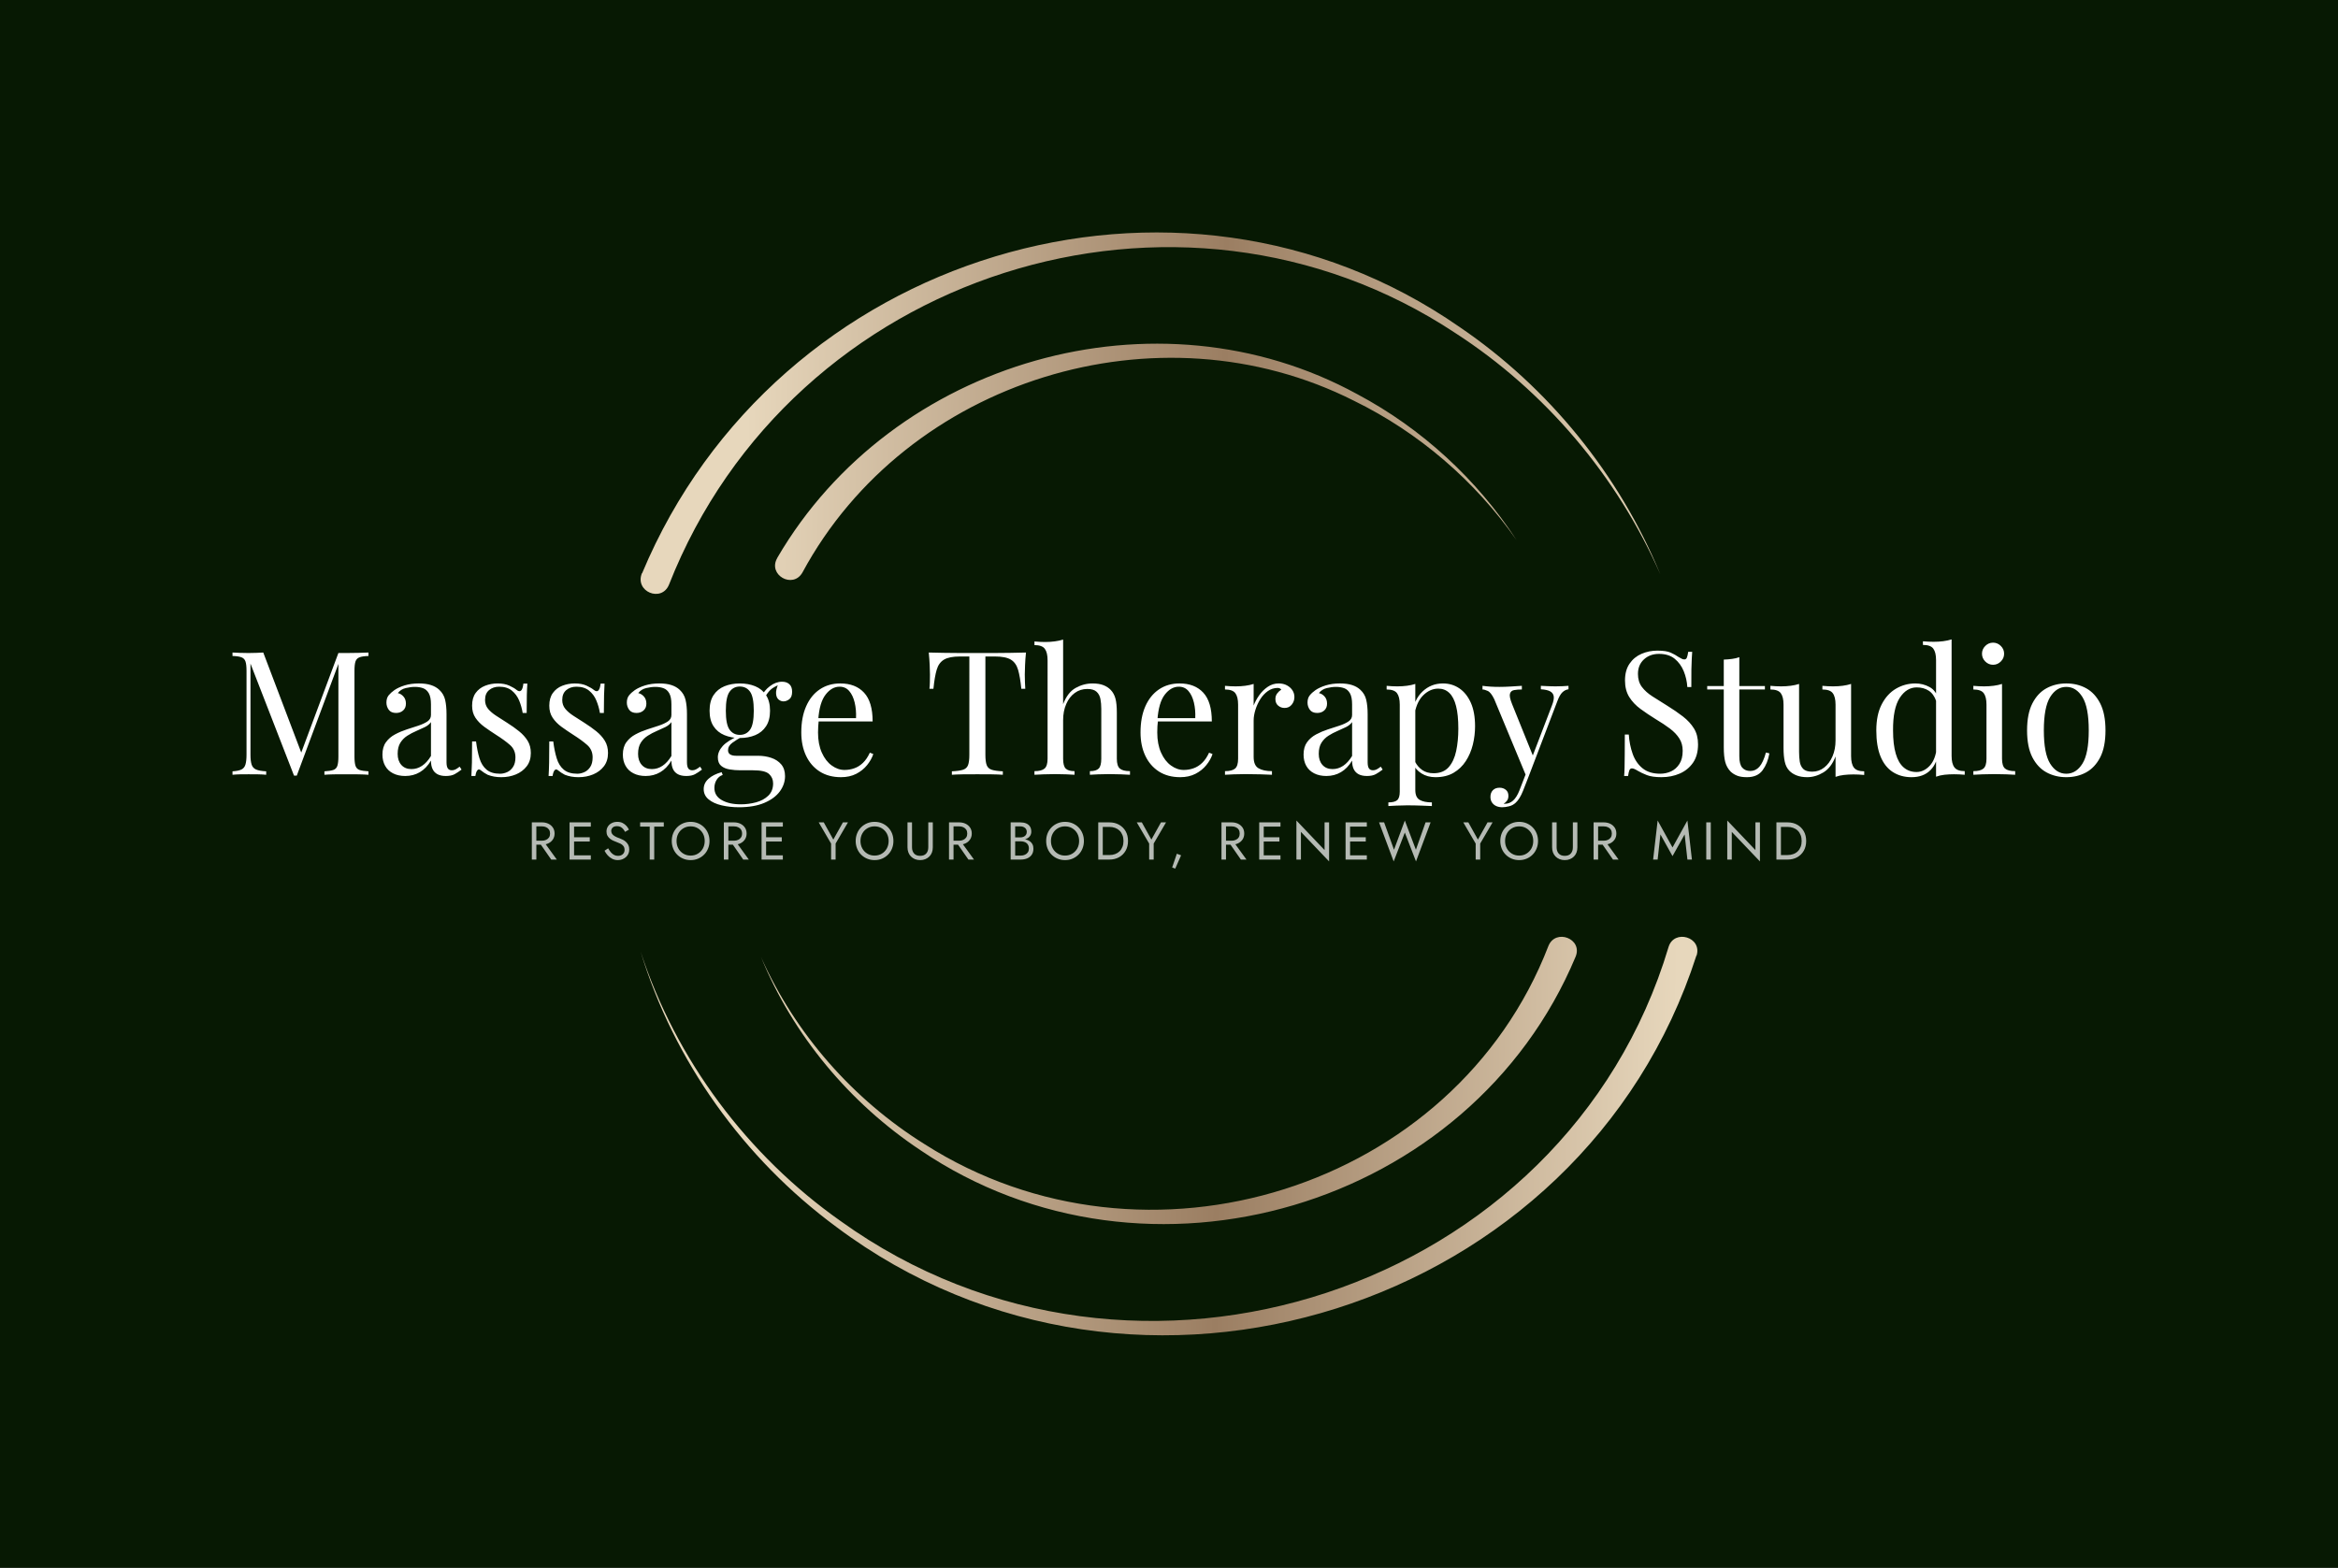
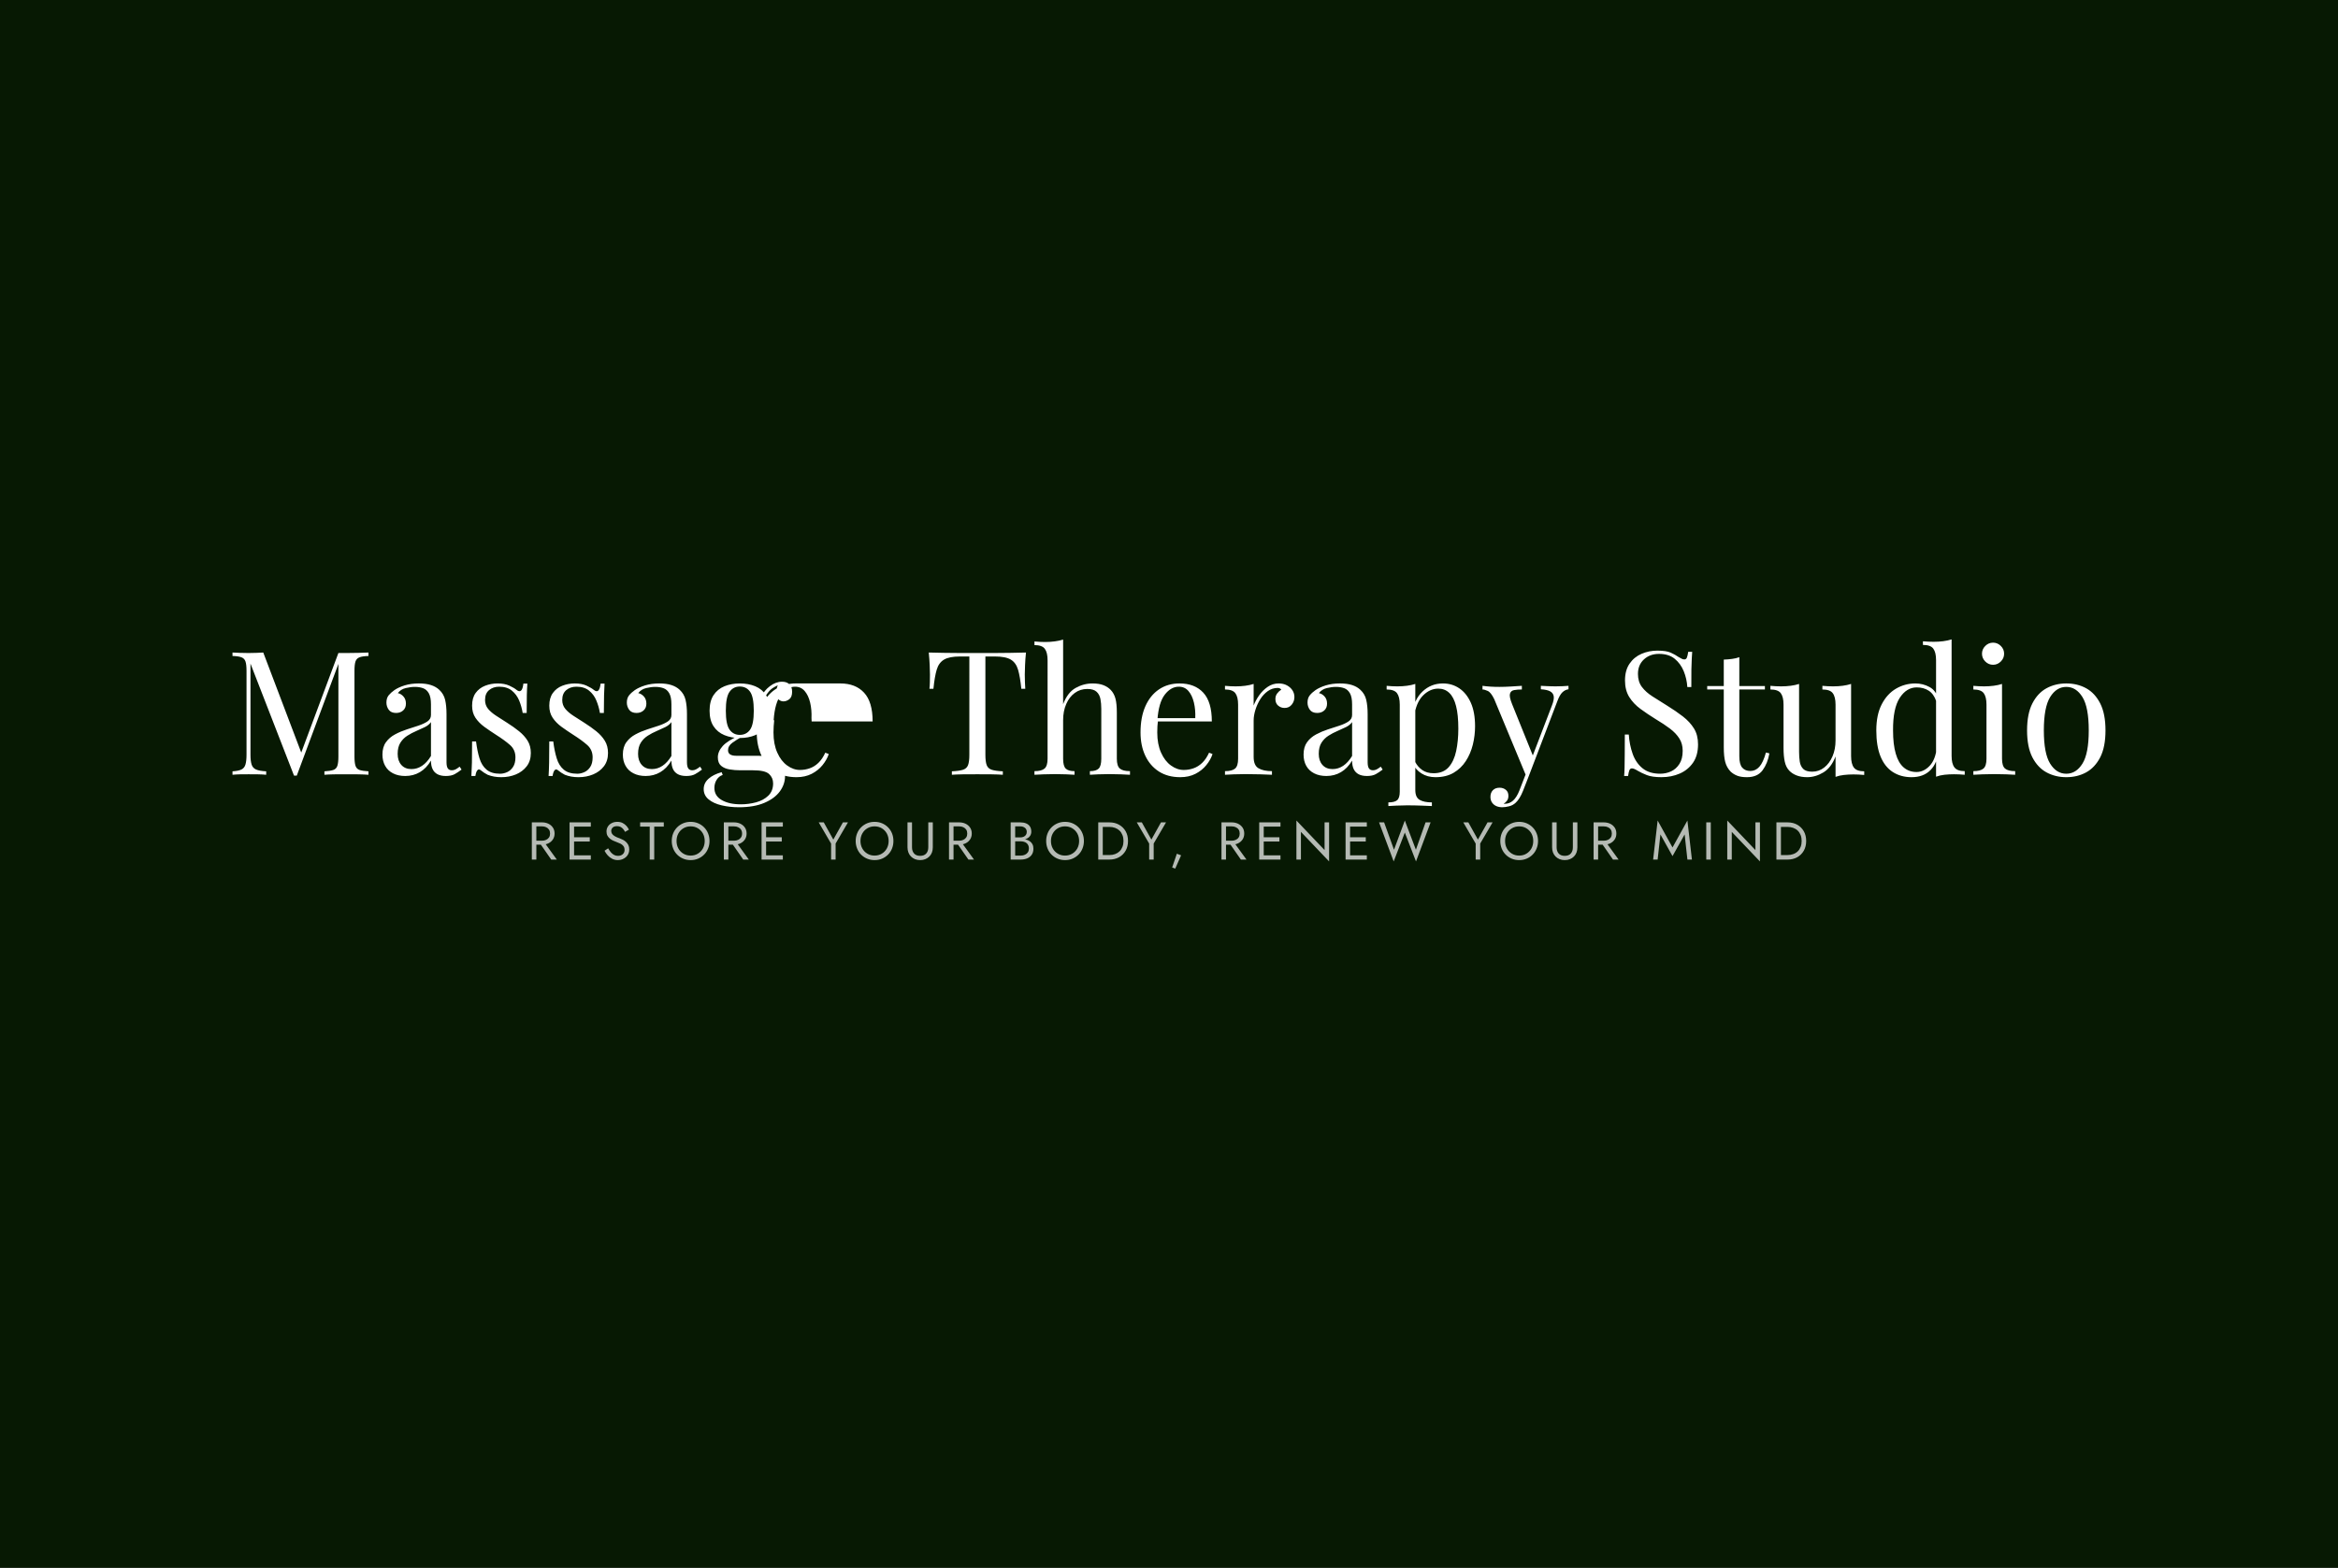
<svg xmlns="http://www.w3.org/2000/svg" data-bbox="-64.445 63 703.89 472.102" viewBox="-64.445 63 703.89 472.102" data-type="ugc">
  <rect x="-64.445" y="63" width="703.89" height="472.102" fill="#333333" stroke="none" />
  <g>
    <rect fill="rgba(7, 25, 3, 1)" y="63" x="-64.445" width="100%" height="100%" />
    <svg preserveAspectRatio="xMinYMin" x="128.426" y="133" width="318.147" height="332.102" viewBox="0 0 228 238" overflow="visible">
-       <path fill="url(#5de8de69-a237-47c0-8881-ada150b015af)" d="M176.716 20.417C115.765-21.95 29.197 4.437.321 73.543l-.032-.032c-1.647 3.995 4.211 6.411 5.826 2.513C32.617 8.594 115.986-17.922 175.83 21.738c19.219 12.436 34.829 30.735 44.17 52.03-8.834-21.52-24.096-40.303-43.284-53.351ZM42.22 214.605c64.831 48.576 161.004 17.873 185.577-58.572l.031.031c1.265-4.017-4.838-5.792-6.04-1.869-22.264 74.36-114.989 104.907-178.62 59.164C23.055 199.191 7.622 178.546 0 155.192c7.116 23.509 22.17 44.622 42.22 59.413Zm159.503-58.3c-22.583 54.075-92.422 74.952-141.39 41.723-15.329-10.205-27.46-24.86-34.333-41.599 7.38 16.521 19.86 30.709 35.22 40.292 47.827 30.584 114.436 9.614 134.644-42.75 1.552-3.827 7.475-1.555 5.859 2.334ZM154.67 34.926c-43.265-23.714-100.293-7.422-125.186 35.29v.03c-2.132 3.65 3.354 6.763 5.423 3.146 22.48-41.674 76.843-58.406 119.042-37.05C167.838 43.135 180.033 53.577 189 66.41c-8.528-13.116-20.441-24.092-34.33-31.484Z" clip-rule="evenodd" fill-rule="evenodd" />
      <linearGradient gradientUnits="userSpaceOnUse" y2="146.224" x2="223.987" y1="144.067" x1="21.714" id="5de8de69-a237-47c0-8881-ada150b015af" fill="none">
        <stop stop-color="#E7D7BC" />
        <stop stop-color="#9B7E62" offset=".51" />
        <stop stop-color="#E7D7BC" offset="1" />
      </linearGradient>
    </svg>
    <svg width="383.66" height="14.48" x="95.67" viewBox="1.28 5.36 383.66 14.48" y="310.08" overflow="visible">
      <path d="M4.8 11.6H3.28l3.84 5.52H8.8l-4-5.52ZM2.64 5.92H1.28v11.2h1.36V5.92Zm-.61 0v1.2h2.29q.72 0 1.27.26.55.25.87.73.31.48.31 1.17t-.31 1.17q-.32.48-.87.73-.55.26-1.27.26H2.03v1.2h2.29q1.09 0 1.94-.41.86-.41 1.36-1.17.51-.76.51-1.78 0-1.04-.51-1.79-.5-.75-1.36-1.16-.85-.41-1.94-.41H2.03Zm11.36 9.92v1.28h5.65v-1.28h-5.65Zm0-9.92V7.2h5.65V5.92h-5.65Zm0 4.48v1.28h5.33V10.4h-5.33ZM14 5.92h-1.36v11.2H14V5.92Zm10.26 7.81-1.09.73q.37.74.95 1.39.58.65 1.36 1.04.78.39 1.69.39.67 0 1.29-.22.61-.23 1.1-.64.49-.42.77-1.01.28-.59.28-1.33 0-.77-.27-1.32-.28-.55-.7-.94-.42-.4-.92-.65-.5-.26-.94-.42-.98-.33-1.55-.68-.57-.34-.81-.73-.24-.4-.24-.86 0-.54.42-.98.42-.44 1.33-.44.65 0 1.11.25.46.26.78.66t.52.81l1.17-.67q-.27-.59-.75-1.13-.48-.53-1.16-.88-.68-.34-1.59-.34-.95 0-1.68.38-.74.37-1.15 1.03-.42.65-.42 1.49 0 .76.3 1.29.29.53.76.89.46.36.97.59.51.23.93.38.64.22 1.21.5t.92.73q.35.45.35 1.2 0 .77-.54 1.26-.55.5-1.44.5-.68 0-1.2-.29-.53-.29-.96-.8-.42-.51-.8-1.18Zm9.63-7.81V7.2h2.88v9.92h1.36V7.2h2.88V5.92h-7.12Zm10.96 5.6q0-1.26.55-2.26.55-.99 1.51-1.56.96-.58 2.18-.58 1.23 0 2.18.58.95.57 1.51 1.56.55 1 .55 2.26 0 1.26-.55 2.26-.56.99-1.51 1.56-.95.58-2.18.58-1.22 0-2.18-.58-.96-.57-1.51-1.56-.55-1-.55-2.26Zm-1.44 0q0 1.22.42 2.27.43 1.06 1.19 1.83.77.78 1.81 1.22 1.04.44 2.26.44 1.23 0 2.26-.44 1.03-.44 1.8-1.22.77-.77 1.19-1.83.43-1.05.43-2.27 0-1.23-.43-2.28-.42-1.05-1.19-1.82-.77-.78-1.8-1.22-1.03-.44-2.26-.44-1.22 0-2.26.44-1.04.44-1.81 1.22-.76.77-1.19 1.82-.42 1.05-.42 2.28Zm19.2.08h-1.52l3.84 5.52h1.68l-4-5.52Zm-2.16-5.68h-1.36v11.2h1.36V5.92Zm-.61 0v1.2h2.29q.72 0 1.27.26.55.25.86.73.32.48.32 1.17t-.32 1.17q-.31.48-.86.73-.55.26-1.27.26h-2.29v1.2h2.29q1.09 0 1.94-.41.86-.41 1.36-1.17.51-.76.51-1.78 0-1.04-.51-1.79-.5-.75-1.36-1.16-.85-.41-1.94-.41h-2.29Zm11.36 9.92v1.28h5.65v-1.28H71.2Zm0-9.92V7.2h5.65V5.92H71.2Zm0 4.48v1.28h5.33V10.4H71.2Zm.61-4.48h-1.36v11.2h1.36V5.92Zm24.65 0h-1.52l-2.89 5.18-2.88-5.18h-1.52l3.73 6.38v4.82h1.36v-4.83l3.72-6.37Zm3.76 5.6q0-1.26.56-2.26.55-.99 1.51-1.56.96-.58 2.17-.58 1.24 0 2.19.58.95.57 1.5 1.56.55 1 .55 2.26 0 1.26-.55 2.26-.55.99-1.5 1.56-.95.58-2.19.58-1.21 0-2.17-.58-.96-.57-1.51-1.56-.56-1-.56-2.26Zm-1.44 0q0 1.22.43 2.27.42 1.06 1.19 1.83.77.78 1.81 1.22 1.04.44 2.25.44 1.24 0 2.27-.44t1.8-1.22q.77-.77 1.19-1.83.42-1.05.42-2.27 0-1.23-.42-2.28-.42-1.05-1.19-1.82-.77-.78-1.8-1.22-1.03-.44-2.27-.44-1.21 0-2.25.44t-1.81 1.22q-.77.77-1.19 1.82-.43 1.05-.43 2.28Zm16.96-5.6h-1.36v7.52q0 .83.27 1.54.26.7.77 1.21.5.51 1.2.8.71.29 1.57.29.87 0 1.57-.29.7-.29 1.21-.8.5-.51.77-1.21.26-.71.26-1.54V5.92h-1.36v7.52q0 1.15-.62 1.86-.63.7-1.83.7-1.2 0-1.82-.7-.63-.71-.63-1.86V5.92Zm14.66 5.68h-1.52l3.84 5.52h1.68l-4-5.52Zm-2.16-5.68h-1.36v11.2h1.36V5.92Zm-.61 0v1.2h2.29q.72 0 1.27.26.55.25.87.73.31.48.31 1.17t-.31 1.17q-.32.48-.87.73-.55.26-1.27.26h-2.29v1.2h2.29q1.09 0 1.94-.41.86-.41 1.36-1.17.51-.76.51-1.78 0-1.04-.51-1.79-.5-.75-1.36-1.16-.85-.41-1.94-.41h-2.29Zm18.88 4.53v.75h1.81q1.01 0 1.75-.29.75-.29 1.16-.85.42-.56.42-1.34 0-.96-.42-1.58-.41-.61-1.16-.92-.74-.3-1.75-.3h-2.88v11.2h3.04q1.09 0 1.94-.36.86-.36 1.36-1.09.51-.73.51-1.83 0-.77-.29-1.33t-.81-.92q-.52-.36-1.21-.53-.68-.18-1.5-.18h-1.97v.75h1.97q.54 0 .99.14.45.13.78.41.33.27.5.67.18.4.18.91 0 .69-.31 1.17-.32.48-.87.73-.55.26-1.27.26h-1.68v-8.8h1.52q.85 0 1.41.44.56.44.56 1.24 0 .53-.26.9-.25.36-.7.56-.45.19-1.01.19h-1.81Zm11.06 1.07q0-1.26.55-2.26.55-.99 1.51-1.56.96-.58 2.18-.58 1.23 0 2.18.58.95.57 1.51 1.56.55 1 .55 2.26 0 1.26-.55 2.26-.56.99-1.51 1.56-.95.58-2.18.58-1.22 0-2.18-.58-.96-.57-1.51-1.56-.55-1-.55-2.26Zm-1.44 0q0 1.22.42 2.27.43 1.06 1.19 1.83.77.78 1.81 1.22 1.04.44 2.26.44 1.23 0 2.26-.44 1.03-.44 1.8-1.22.77-.77 1.19-1.83.43-1.05.43-2.27 0-1.23-.43-2.28-.42-1.05-1.19-1.82-.77-.78-1.8-1.22-1.03-.44-2.26-.44-1.22 0-2.26.44-1.04.44-1.81 1.22-.76.77-1.19 1.82-.42 1.05-.42 2.28Zm17.04-5.6h-1.36v11.2h1.36V5.92Zm-.61 11.2h2.61q1.63 0 2.89-.7 1.27-.71 1.99-1.96.72-1.26.72-2.94t-.72-2.94q-.72-1.25-1.99-1.96-1.26-.7-2.89-.7h-2.61v1.36h2.61q.94 0 1.73.3.78.29 1.34.84.56.56.86 1.34.31.78.31 1.76t-.31 1.76q-.3.78-.86 1.34-.56.55-1.34.84-.79.3-1.73.3h-2.61v1.36Zm19.66-11.2h-1.52l-2.89 5.18-2.88-5.18h-1.52l3.73 6.38v4.82h1.36v-4.83l3.72-6.37Zm4.53 9.92-1.28-.48-1.41 4.14.93.34 1.76-4Zm15.68-4.24h-1.52l3.84 5.52h1.68l-4-5.52Zm-2.16-5.68h-1.36v11.2h1.36V5.92Zm-.61 0v1.2h2.29q.72 0 1.27.26.56.25.87.73.31.48.31 1.17t-.31 1.17q-.31.48-.87.73-.55.26-1.27.26h-2.29v1.2h2.29q1.09 0 1.95-.41.85-.41 1.36-1.17.5-.76.5-1.78 0-1.04-.5-1.79-.51-.75-1.36-1.16-.86-.41-1.95-.41h-2.29Zm11.36 9.92v1.28h5.65v-1.28h-5.65Zm0-9.92V7.2h5.65V5.92h-5.65Zm0 4.48v1.28h5.33V10.4h-5.33Zm.61-4.48h-1.36v11.2h1.36V5.92Zm19.68 0h-1.36v8.34l-8.48-8.9v11.76h1.36V8.78l8.48 8.9V5.92Zm5.71 9.92v1.28h5.65v-1.28h-5.65Zm0-9.92V7.2h5.65V5.92h-5.65Zm0 4.48v1.28h5.33V10.4h-5.33Zm.61-4.48h-1.36v11.2h1.36V5.92Zm22.72 0-2.91 8.24-3.33-8.8-3.26 8.8-2.98-8.24h-1.52l4.4 11.76 3.36-8.7 3.36 8.7 4.4-11.76h-1.52Zm20.18 0h-1.52l-2.9 5.18-2.88-5.18h-1.52l3.73 6.38v4.82h1.36v-4.83l3.73-6.37Zm3.76 5.6q0-1.26.55-2.26.55-.99 1.51-1.56.96-.58 2.18-.58 1.23 0 2.18.58.95.57 1.51 1.56.55 1 .55 2.26 0 1.26-.55 2.26-.56.99-1.51 1.56-.95.58-2.18.58-1.22 0-2.18-.58-.96-.57-1.51-1.56-.55-1-.55-2.26Zm-1.44 0q0 1.22.42 2.27.43 1.06 1.19 1.83.77.78 1.81 1.22 1.04.44 2.26.44 1.23 0 2.26-.44 1.03-.44 1.8-1.22.77-.77 1.19-1.83.43-1.05.43-2.27 0-1.23-.43-2.28-.42-1.05-1.19-1.82-.77-.78-1.8-1.22-1.03-.44-2.26-.44-1.22 0-2.26.44-1.04.44-1.81 1.22-.76.77-1.19 1.82-.42 1.05-.42 2.28Zm16.96-5.6h-1.36v7.52q0 .83.26 1.54.27.7.77 1.21t1.21.8q.7.29 1.57.29.86 0 1.56-.29.71-.29 1.21-.8.51-.51.77-1.21.26-.71.26-1.54V5.92h-1.36v7.52q0 1.15-.62 1.86-.62.7-1.82.7-1.2 0-1.83-.7-.62-.71-.62-1.86V5.92Zm14.65 5.68h-1.52l3.84 5.52h1.68l-4-5.52Zm-2.16-5.68h-1.36v11.2h1.36V5.92Zm-.6 0v1.2h2.28q.72 0 1.28.26.55.25.86.73.31.48.31 1.17t-.31 1.17q-.31.48-.86.73-.56.26-1.28.26h-2.28v1.2h2.28q1.09 0 1.95-.41.85-.41 1.36-1.17.5-.76.5-1.78 0-1.04-.5-1.79-.51-.75-1.36-1.16-.86-.41-1.95-.41h-2.28Zm18.52 11.2.84-7.57 3.64 6.53 3.65-6.53.83 7.57h1.36l-1.36-11.76-4.48 8.11-4.48-8.11-1.36 11.76h1.36Zm16-11.2h-1.36v11.2h1.36V5.92Zm14.8 0h-1.36v8.34l-8.48-8.9v11.76h1.36V8.78l8.48 8.9V5.92Zm6.32 0h-1.36v11.2h1.36V5.92Zm-.6 11.2h2.6q1.64 0 2.9-.7 1.26-.71 1.98-1.96.72-1.26.72-2.94t-.72-2.94q-.72-1.25-1.98-1.96-1.26-.7-2.9-.7h-2.6v1.36h2.6q.95 0 1.73.3.79.29 1.35.84.56.56.86 1.34.3.78.3 1.76t-.3 1.76q-.3.78-.86 1.34-.56.55-1.35.84-.78.3-1.73.3h-2.6v1.36Z" fill="#ffffff" fill-opacity=".7" />
    </svg>
    <svg width="563.89" height="50.54" x="5.555" viewBox="2.18 15.5 563.89 50.54" y="255.545" overflow="visible">
-       <path d="M43.11 19.45v1.04q-1.77.05-2.68.39-.91.34-1.22 1.25-.31.91-.31 2.83v25.79q0 1.87.31 2.81t1.22 1.25q.91.31 2.68.41v1.04q-1.2-.1-2.99-.13-1.8-.02-3.62-.02-2.02 0-3.79.02-1.77.03-2.86.13v-1.04q1.77-.1 2.68-.41.91-.31 1.22-1.25.31-.94.31-2.81v-28.6l.21.16-12.74 34.21h-.83L7.59 22.78v27.45q0 1.87.34 2.94.34 1.07 1.35 1.51 1.02.44 3.04.54v1.04q-.93-.1-2.44-.13-1.51-.02-2.86-.02-1.3 0-2.63.02-1.32.03-2.21.13v-1.04q1.77-.1 2.68-.54.91-.44 1.22-1.51.32-1.07.32-2.94V24.96q0-1.92-.32-2.83-.31-.91-1.22-1.25-.91-.34-2.68-.39v-1.04q.89.05 2.21.1 1.33.05 2.63.05 1.14 0 2.37-.05 1.22-.05 2.05-.1l11.8 31.09-.88.42 11.7-31.36h2.44q1.82 0 3.62-.05 1.79-.05 2.99-.1Zm11.07 37.18q-2.13 0-3.69-.81-1.56-.8-2.36-2.26-.81-1.46-.81-3.38 0-2.29 1.07-3.74 1.06-1.46 2.73-2.34 1.66-.89 3.51-1.49 1.84-.59 3.51-1.14 1.66-.55 2.73-1.27 1.06-.73 1.06-1.93v-3.22q0-2.19-.65-3.33-.65-1.14-1.74-1.53-1.09-.39-2.44-.39-1.3 0-2.79.36-1.48.36-2.36 1.51.99.21 1.71 1.04.73.83.73 2.13 0 1.3-.83 2.05-.83.76-2.13.76-1.51 0-2.21-.96-.7-.97-.7-2.16 0-1.35.67-2.19.68-.83 1.72-1.56 1.19-.83 3.09-1.43 1.9-.59 4.29-.59 2.13 0 3.64.49 1.51.49 2.5 1.43 1.35 1.25 1.77 3.04.41 1.8.41 4.29v14.46q0 1.3.39 1.87.39.57 1.22.57.58 0 1.1-.26.52-.26 1.24-.83l.58.88q-1.1.84-2.08 1.38-.99.55-2.66.55-1.5 0-2.49-.52-.99-.52-1.48-1.54-.5-1.01-.5-2.57-1.4 2.34-3.35 3.48-1.95 1.15-4.4 1.15Zm1.88-2.08q1.71 0 3.19-.99 1.49-.99 2.68-2.96V40.4q-.62.89-1.82 1.49-1.19.59-2.6 1.19-1.4.6-2.68 1.41-1.27.8-2.1 2.1-.83 1.3-.83 3.38t1.11 3.33q1.12 1.25 3.05 1.25ZM82 28.76q2.08 0 3.54.67 1.46.68 2.13 1.25 1.72 1.4 2.08-1.87h1.2q-.11 1.45-.16 3.46-.05 2-.05 5.38h-1.2q-.31-1.93-1.06-3.75-.76-1.82-2.21-2.99-1.46-1.17-3.8-1.17-1.82 0-3.04 1.02-1.22 1.01-1.22 2.99 0 1.56.93 2.68.94 1.11 2.45 2.08 1.51.96 3.27 2.1 1.98 1.25 3.59 2.55 1.61 1.3 2.58 2.86.96 1.56.96 3.69 0 2.39-1.25 4.01-1.25 1.61-3.25 2.44-2 .83-4.39.83-1.15 0-2.16-.18-1.02-.18-1.95-.55-.52-.26-1.07-.62-.54-.36-1.06-.78-.52-.42-.94.03-.42.44-.62 1.74h-1.2q.1-1.67.16-4.06.05-2.39.05-6.34h1.19q.37 2.91 1.04 5.09.68 2.19 2.14 3.41 1.45 1.22 4.05 1.22 1.04 0 2.11-.47 1.06-.46 1.79-1.56.73-1.09.73-2.91 0-2.29-1.66-3.74-1.67-1.46-4.22-3.07-1.87-1.2-3.51-2.39-1.63-1.2-2.65-2.71-1.01-1.5-1.01-3.64 0-2.34 1.06-3.82 1.07-1.48 2.84-2.18 1.77-.7 3.79-.7Zm23.25 0q2.08 0 3.53.67 1.46.68 2.14 1.25 1.71 1.4 2.08-1.87h1.19q-.1 1.45-.15 3.46-.06 2-.06 5.38h-1.19q-.31-1.93-1.07-3.75-.75-1.82-2.21-2.99-1.45-1.17-3.79-1.17-1.82 0-3.05 1.02-1.22 1.01-1.22 2.99 0 1.56.94 2.68.93 1.11 2.44 2.08 1.51.96 3.28 2.1 1.97 1.25 3.59 2.55 1.61 1.3 2.57 2.86.96 1.56.96 3.69 0 2.39-1.25 4.01-1.24 1.61-3.25 2.44-2 .83-4.39.83-1.14 0-2.16-.18-1.01-.18-1.95-.55-.52-.26-1.06-.62-.55-.36-1.07-.78-.52-.42-.94.03-.41.44-.62 1.74h-1.2q.11-1.67.16-4.06.05-2.39.05-6.34h1.2q.36 2.91 1.04 5.09.67 2.19 2.13 3.41 1.46 1.22 4.06 1.22 1.04 0 2.1-.47 1.07-.46 1.8-1.56.72-1.09.72-2.91 0-2.29-1.66-3.74-1.66-1.46-4.21-3.07-1.87-1.2-3.51-2.39-1.64-1.2-2.65-2.71-1.02-1.5-1.02-3.64 0-2.34 1.07-3.82 1.06-1.48 2.83-2.18 1.77-.7 3.8-.7Zm21.32 27.87q-2.13 0-3.69-.81-1.56-.8-2.37-2.26-.81-1.46-.81-3.38 0-2.29 1.07-3.74 1.07-1.46 2.73-2.34 1.66-.89 3.51-1.49 1.85-.59 3.51-1.14 1.66-.55 2.73-1.27 1.07-.73 1.07-1.93v-3.22q0-2.19-.65-3.33-.65-1.14-1.75-1.53-1.09-.39-2.44-.39-1.3 0-2.78.36-1.48.36-2.37 1.51.99.21 1.72 1.04.73.83.73 2.13 0 1.3-.84 2.05-.83.76-2.13.76-1.51 0-2.21-.96-.7-.97-.7-2.16 0-1.35.68-2.19.67-.83 1.71-1.56 1.2-.83 3.1-1.43 1.89-.59 4.29-.59 2.13 0 3.64.49 1.5.49 2.49 1.43 1.35 1.25 1.77 3.04.42 1.8.42 4.29v14.46q0 1.3.39 1.87.39.57 1.22.57.57 0 1.09-.26.52-.26 1.25-.83l.57.88q-1.09.84-2.08 1.38-.99.55-2.65.55-1.51 0-2.5-.52t-1.48-1.54q-.49-1.01-.49-2.57-1.41 2.34-3.36 3.48-1.95 1.15-4.39 1.15Zm1.87-2.08q1.72 0 3.2-.99 1.48-.99 2.68-2.96V40.4q-.63.89-1.82 1.49-1.2.59-2.6 1.19-1.41.6-2.68 1.41-1.28.8-2.11 2.1-.83 1.3-.83 3.38t1.12 3.33q1.12 1.25 3.04 1.25Zm26.21 11.49q-2.76 0-5.2-.57-2.45-.57-3.93-1.8-1.48-1.22-1.48-3.09 0-1.82 1.46-3.12 1.45-1.3 3.95-1.98l.31.84q-1.14.36-1.82 1.45-.68 1.09-.68 2.45 0 2.39 2.21 3.66 2.21 1.28 5.75 1.28 2.34 0 4.58-.6 2.23-.6 3.69-2 1.45-1.41 1.45-3.7 0-1.71-1.22-2.83t-4.81-1.12h-3.85q-1.66 0-3.22-.26-1.56-.26-2.55-1.09-.99-.83-.99-2.55 0-1.77 1.46-3.4 1.46-1.64 5.36-3.36l.62.47q-1.77.94-3.07 1.9-1.3.96-1.3 2.26 0 1.66 2.5 1.66h6.5q2.18 0 4.03.63 1.84.62 2.99 1.97 1.14 1.36 1.14 3.54 0 2.44-1.56 4.58-1.56 2.13-4.65 3.45-3.1 1.33-7.67 1.33Zm.26-20.85q-2.55 0-4.63-.86T147 41.65q-1.19-1.82-1.19-4.68 0-2.86 1.19-4.68 1.2-1.82 3.28-2.68 2.08-.85 4.63-.85 2.6 0 4.65.85 2.06.86 3.25 2.68 1.2 1.82 1.2 4.68 0 2.86-1.2 4.68-1.19 1.82-3.25 2.68-2.05.86-4.65.86Zm0-.94q1.97 0 3.09-1.56 1.12-1.56 1.12-5.72T158 31.25q-1.12-1.56-3.09-1.56-1.93 0-3.07 1.56t-1.14 5.72q0 4.16 1.14 5.72 1.14 1.56 3.07 1.56Zm7.49-11.18-.94-.36q.73-1.77 2.5-3.12 1.76-1.35 3.69-1.35 1.35 0 2.18.75.83.75.83 2.26 0 1.61-.85 2.26-.86.65-1.75.65-.78 0-1.45-.54-.68-.55-.78-1.74-.11-1.2.73-3.07l.67.15q-2.18.84-3.12 1.75-.93.91-1.71 2.36Zm22.77-4.31q4.58 0 7.15 2.78 2.58 2.78 2.58 8.66h-18.36l-.05-.99h13.41q.11-2.55-.41-4.71t-1.64-3.46q-1.12-1.3-2.89-1.3-2.39 0-4.23 2.4-1.85 2.39-2.21 7.59l.15.21q-.1.78-.15 1.71-.06.94-.06 1.87 0 3.54 1.15 6.09 1.14 2.55 2.99 3.87 1.84 1.33 3.82 1.33 1.56 0 2.96-.5 1.41-.49 2.6-1.63 1.2-1.15 2.08-3.07l1.04.41q-.57 1.72-1.87 3.33-1.3 1.61-3.27 2.63-1.98 1.01-4.58 1.01-3.74 0-6.42-1.71-2.68-1.72-4.11-4.76-1.43-3.04-1.43-7 0-4.57 1.46-7.87 1.45-3.31 4.1-5.1 2.66-1.79 6.19-1.79Zm55.9-9.31q-.21 1.97-.28 3.82-.08 1.85-.08 2.83 0 1.25.05 2.34.05 1.1.1 1.93h-1.19q-.37-3.64-.99-5.75-.62-2.1-2.18-3.04t-4.84-.94h-2.81v29.59q0 2.08.39 3.12t1.54 1.41q1.14.36 3.32.46v1.04q-1.35-.1-3.43-.13-2.08-.02-4.21-.02-2.34 0-4.39.02-2.06.03-3.31.13v-1.04q2.19-.1 3.33-.46 1.15-.37 1.54-1.41.39-1.04.39-3.12V20.64h-2.81q-3.23 0-4.81.94-1.59.94-2.21 3.04-.63 2.11-.99 5.75H212q.11-.83.13-1.93.03-1.09.03-2.34 0-.98-.08-2.83t-.28-3.82q2.18.05 4.75.1 2.58.05 5.18.05h9.44q2.57 0 5.17-.05t4.73-.1Zm11.18-3.9V35q1.35-3.54 3.77-4.89 2.42-1.35 5.07-1.35 1.98 0 3.3.52 1.33.52 2.21 1.45.99 1.04 1.41 2.6.41 1.56.41 4.21v13.89q0 2.18.91 2.96.91.78 3.05.78v1.09q-.89-.05-2.71-.13-1.82-.07-3.53-.07-1.72 0-3.36.07-1.64.08-2.47.13v-1.09q1.87 0 2.65-.78.78-.78.78-2.96V36.4q0-1.61-.26-2.96-.26-1.36-1.17-2.19-.91-.83-2.78-.83-2.13 0-3.77 1.2-1.64 1.19-2.57 3.32-.94 2.14-.94 4.89v11.6q0 2.18.78 2.96.78.78 2.65.78v1.09q-.83-.05-2.47-.13-1.63-.07-3.35-.07-1.72 0-3.54.07-1.82.08-2.7.13v-1.09q2.13 0 3.04-.78.91-.78.91-2.96V21.79q0-2.34-.83-3.46t-3.12-1.12v-1.09q1.66.16 3.22.16 1.51 0 2.89-.19 1.38-.18 2.52-.54Zm35.05 13.21q4.58 0 7.15 2.78 2.57 2.78 2.57 8.66h-18.35l-.05-.99h13.41q.11-2.55-.41-4.71t-1.64-3.46q-1.12-1.3-2.89-1.3-2.39 0-4.24 2.4-1.84 2.39-2.21 7.59l.16.21q-.1.78-.16 1.71-.05.94-.05 1.87 0 3.54 1.15 6.09 1.14 2.55 2.99 3.87 1.84 1.33 3.82 1.33 1.56 0 2.96-.5 1.41-.49 2.6-1.63 1.2-1.15 2.08-3.07l1.04.41q-.57 1.72-1.87 3.33-1.3 1.61-3.28 2.63-1.97 1.01-4.57 1.01-3.75 0-6.42-1.71-2.68-1.72-4.11-4.76-1.43-3.04-1.43-7 0-4.57 1.45-7.87 1.46-3.31 4.11-5.1 2.65-1.79 6.19-1.79Zm29.85 0q1.4 0 2.47.57 1.06.57 1.66 1.48.6.91.6 2.05 0 1.3-.81 2.29-.8.99-2.15.99-1.1 0-1.93-.7-.83-.7-.83-2 0-.99.55-1.69.54-.71 1.22-1.12-.37-.52-1.09-.52-1.62 0-2.97.96t-2.29 2.47q-.93 1.51-1.45 3.2-.52 1.69-.52 3.14v11.03q0 2.55 1.48 3.4 1.48.86 4.03.86v1.09q-1.2-.05-3.38-.13-2.18-.07-4.63-.07-1.77 0-3.51.07-1.74.08-2.62.13v-1.09q2.13 0 3.04-.78.91-.78.91-2.96V35.15q0-2.34-.83-3.46-.84-1.11-3.12-1.11v-1.1q1.66.16 3.22.16 1.51 0 2.89-.18 1.37-.18 2.52-.55v6.5q.57-1.51 1.64-3.04 1.06-1.53 2.57-2.57 1.51-1.04 3.33-1.04Zm14.35 27.87q-2.13 0-3.69-.81-1.56-.8-2.37-2.26-.8-1.46-.8-3.38 0-2.29 1.06-3.74 1.07-1.46 2.73-2.34 1.67-.89 3.51-1.49 1.85-.59 3.51-1.14 1.67-.55 2.73-1.27 1.07-.73 1.07-1.93v-3.22q0-2.19-.65-3.33-.65-1.14-1.74-1.53-1.1-.39-2.45-.39-1.3 0-2.78.36-1.48.36-2.37 1.51.99.21 1.72 1.04.73.83.73 2.13 0 1.3-.83 2.05-.84.76-2.14.76-1.5 0-2.21-.96-.7-.97-.7-2.16 0-1.35.68-2.19.67-.83 1.71-1.56 1.2-.83 3.1-1.43 1.9-.59 4.29-.59 2.13 0 3.64.49 1.51.49 2.49 1.43 1.36 1.25 1.77 3.04.42 1.8.42 4.29v14.46q0 1.3.39 1.87.39.57 1.22.57.57 0 1.09-.26.52-.26 1.25-.83l.57.88q-1.09.84-2.08 1.38-.99.55-2.65.55-1.51 0-2.5-.52-.98-.52-1.48-1.54-.49-1.01-.49-2.57-1.41 2.34-3.36 3.48-1.95 1.15-4.39 1.15Zm1.87-2.08q1.72 0 3.2-.99 1.48-.99 2.68-2.96V40.4q-.63.89-1.82 1.49-1.2.59-2.6 1.19-1.41.6-2.68 1.41-1.27.8-2.11 2.1-.83 1.3-.83 3.38t1.12 3.33q1.12 1.25 3.04 1.25Zm24.91-25.64v31.93q0 2.24 1.33 2.99 1.32.75 3.66.75v1.1q-1.14-.06-3.17-.13-2.03-.08-4.32-.08-1.61 0-3.19.08-1.59.07-2.42.13v-1.1q1.87 0 2.65-.67.78-.68.78-2.55V35.15q0-2.34-.83-3.46-.83-1.11-3.12-1.11v-1.1q1.66.16 3.22.16 1.51 0 2.89-.18 1.38-.18 2.52-.55Zm8.32-.15q2.76 0 4.94 1.48 2.18 1.48 3.46 4.34 1.27 2.86 1.27 7.07 0 2.81-.67 5.54-.68 2.73-2.11 4.94-1.43 2.21-3.69 3.54-2.26 1.32-5.44 1.32-2.44 0-4.23-1.14-1.8-1.15-2.42-2.76l.52-.73q.73 1.46 2.1 2.45 1.38.99 3.46.99 2.91 0 4.53-1.82 1.61-1.82 2.26-4.87.65-3.04.65-6.73 0-4.16-.68-6.81-.67-2.65-2.03-3.95-1.35-1.3-3.32-1.3-2.55 0-4.63 2.1-2.08 2.11-2.65 6.37l-.63-.73q.57-4.42 3.15-6.86 2.57-2.44 6.16-2.44Zm37.8.72v1.04q-.98.11-1.82.89-.83.78-1.56 2.75l-8.52 22.36h-.89l-9.57-23.03q-.98-2.03-1.95-2.47-.96-.44-1.58-.44v-1.1q1.14.16 2.39.24 1.25.08 2.7.08 1.62 0 3.41-.11 1.79-.1 3.35-.21v1.1q-1.3 0-2.31.18t-1.27 1.09q-.26.91.62 3.09l6.4 15.86-.32.11 5.93-15.5q.68-1.71.55-2.73-.13-1.01-1.07-1.53-.93-.52-2.81-.63v-1.04q.94.06 1.62.08.67.03 1.32.05.65.03 1.43.03 1.2 0 2.16-.05.96-.05 1.79-.11Zm-12.89 26.63.99.41-1.77 4.53q-.52 1.3-1.07 2.18-.54.89-1.17 1.46-.83.78-1.97 1.06-1.15.29-2.08.29-.99 0-1.8-.36-.8-.37-1.27-1.07-.47-.7-.47-1.69 0-1.25.73-2 .73-.76 2.03-.76 1.09 0 1.87.63.78.62.78 1.82 0 .88-.42 1.45-.41.58-.99.89.11.05.19.05h.13q1.4 0 2.49-.96 1.09-.96 1.93-3.1l1.87-4.83Zm39.67-37.23q2.6 0 3.96.59 1.35.6 2.39 1.33.62.36 1.01.55.39.18.76.18.52 0 .75-.57.23-.58.39-1.72h1.2q-.06.88-.13 2.11-.08 1.22-.11 3.22-.02 2-.02 5.28h-1.2q-.16-2.5-1.09-4.79-.94-2.28-2.73-3.74-1.8-1.46-4.71-1.46-2.75 0-4.55 1.67-1.79 1.66-1.79 4.37 0 2.34 1.19 3.92 1.2 1.59 3.2 2.86 2 1.28 4.34 2.73 2.71 1.67 4.81 3.3 2.11 1.64 3.33 3.62 1.22 1.97 1.22 4.78 0 3.33-1.5 5.51-1.51 2.19-4.01 3.28-2.49 1.09-5.51 1.09-2.76 0-4.37-.62-1.61-.63-2.75-1.3-1.15-.73-1.77-.73-.52 0-.76.57-.23.57-.39 1.72h-1.19q.1-1.09.13-2.58l.05-3.87q.03-2.39.03-6.03h1.19q.21 3.12 1.17 5.82.96 2.71 2.97 4.34 2 1.64 5.33 1.64 1.71 0 3.25-.7 1.53-.7 2.52-2.24.99-1.53.99-3.97 0-2.14-1.02-3.72-1.01-1.59-2.83-2.97-1.82-1.37-4.27-2.83-2.44-1.51-4.57-3.07-2.13-1.56-3.41-3.61-1.27-2.06-1.27-4.97 0-3.07 1.38-5.07 1.37-2 3.61-2.96 2.24-.96 4.78-.96Zm24.65 1.97v8.69h7.7v1.04h-7.7V50.7q0 2.44.89 3.43.88.99 2.44.99t2.7-1.27q1.15-1.28 1.98-4.29l1.04.26q-.52 3.01-2.05 5.09-1.54 2.08-4.71 2.08-1.77 0-2.91-.44-1.15-.44-2.03-1.27-1.14-1.2-1.59-2.86-.44-1.67-.44-4.42V30.58h-4.99v-1.04h4.99v-7.96q1.3-.05 2.5-.21 1.19-.15 2.18-.52Zm33.65 8.06v21.74q0 2.34.85 3.46.86 1.11 3.1 1.11v1.1q-1.61-.16-3.23-.16-1.5 0-2.88.16-1.38.15-2.52.57v-6.14q-1.3 3.38-3.67 4.81-2.37 1.43-4.86 1.43-1.82 0-3.17-.52-1.36-.52-2.24-1.45-.99-1.04-1.35-2.71-.37-1.66-.37-4.11V35.15q0-2.34-.83-3.46-.83-1.11-3.12-1.11v-1.1q1.67.16 3.23.16 1.5 0 2.88-.18t2.52-.55v20.44q0 1.61.21 2.96.21 1.35 1.04 2.19.83.83 2.71.83 2.02 0 3.61-1.25 1.59-1.25 2.5-3.38.91-2.13.91-4.78V35.15q0-2.34-.84-3.46-.83-1.11-3.12-1.11v-1.1q1.67.16 3.23.16 1.51 0 2.88-.18 1.38-.18 2.53-.55Zm30.26-13.41v35.1q0 2.34.86 3.45.86 1.12 3.09 1.12v1.09q-1.61-.15-3.22-.15-1.51 0-2.89.15-1.38.16-2.52.58v-35.1q0-2.34-.83-3.46t-3.12-1.12v-1.09q1.66.15 3.22.15 1.51 0 2.89-.18 1.38-.18 2.52-.54Zm-10.92 13.26q2.29 0 4.29 1.09t2.68 3.74l-.68.52q-.73-2.18-2.26-3.17-1.53-.99-3.61-.99-3.07 0-5.13 3.17-2.05 3.18-2 9.78 0 4.21.81 6.99.8 2.79 2.39 4.16 1.59 1.38 3.87 1.38 2.19 0 3.96-1.87 1.76-1.87 2.13-5.51l.62.73q-.41 3.95-2.52 6.08t-5.69 2.13q-3.23 0-5.65-1.56-2.41-1.56-3.69-4.68-1.27-3.12-1.27-7.85 0-4.73 1.64-7.88 1.63-3.14 4.31-4.7 2.68-1.56 5.8-1.56Zm23.4-12.28q1.35 0 2.34.99.99.99.99 2.34 0 1.35-.99 2.34-.99.99-2.34.99-1.35 0-2.34-.99-.99-.99-.99-2.34 0-1.35.99-2.34.99-.99 2.34-.99Zm2.7 12.43v22.52q0 2.18.91 2.96.91.78 3.05.78v1.09q-.89-.05-2.68-.13-1.8-.07-3.62-.07-1.76 0-3.58.07-1.82.08-2.71.13v-1.09q2.13 0 3.04-.78.91-.78.91-2.96V35.15q0-2.34-.83-3.46-.83-1.11-3.12-1.11v-1.1q1.67.16 3.23.16 1.5 0 2.88-.18t2.52-.55Zm19.35-.15q3.33 0 5.98 1.45 2.65 1.46 4.24 4.58 1.58 3.12 1.58 8.11 0 4.99-1.58 8.09-1.59 3.09-4.24 4.55-2.65 1.45-5.98 1.45-3.28 0-5.96-1.45-2.67-1.46-4.26-4.55-1.59-3.1-1.59-8.09t1.59-8.11q1.59-3.12 4.26-4.58 2.68-1.45 5.96-1.45Zm0 1.04q-2.97 0-4.86 3.06-1.9 3.07-1.9 10.04 0 6.97 1.9 10.01 1.89 3.04 4.86 3.04 2.96 0 4.86-3.04 1.9-3.04 1.9-10.01t-1.9-10.04q-1.9-3.06-4.86-3.06Z" fill="#ffffff" />
+       <path d="M43.11 19.45v1.04q-1.77.05-2.68.39-.91.34-1.22 1.25-.31.91-.31 2.83v25.79q0 1.87.31 2.81t1.22 1.25q.91.31 2.68.41v1.04q-1.2-.1-2.99-.13-1.8-.02-3.62-.02-2.02 0-3.79.02-1.77.03-2.86.13v-1.04q1.77-.1 2.68-.41.91-.31 1.22-1.25.31-.94.31-2.81v-28.6l.21.16-12.74 34.21h-.83L7.59 22.78v27.45q0 1.87.34 2.94.34 1.07 1.35 1.51 1.02.44 3.04.54v1.04q-.93-.1-2.44-.13-1.51-.02-2.86-.02-1.3 0-2.63.02-1.32.03-2.21.13v-1.04q1.77-.1 2.68-.54.91-.44 1.22-1.51.32-1.07.32-2.94V24.96q0-1.92-.32-2.83-.31-.91-1.22-1.25-.91-.34-2.68-.39v-1.04q.89.05 2.21.1 1.33.05 2.63.05 1.14 0 2.37-.05 1.22-.05 2.05-.1l11.8 31.09-.88.42 11.7-31.36h2.44q1.82 0 3.62-.05 1.79-.05 2.99-.1Zm11.07 37.18q-2.13 0-3.69-.81-1.56-.8-2.36-2.26-.81-1.46-.81-3.38 0-2.29 1.07-3.74 1.06-1.46 2.73-2.34 1.66-.89 3.51-1.49 1.84-.59 3.51-1.14 1.66-.55 2.73-1.27 1.06-.73 1.06-1.93v-3.22q0-2.19-.65-3.33-.65-1.14-1.74-1.53-1.09-.39-2.44-.39-1.3 0-2.79.36-1.48.36-2.36 1.51.99.21 1.71 1.04.73.83.73 2.13 0 1.3-.83 2.05-.83.76-2.13.76-1.51 0-2.21-.96-.7-.97-.7-2.16 0-1.35.67-2.19.68-.83 1.72-1.56 1.19-.83 3.09-1.43 1.9-.59 4.29-.59 2.13 0 3.64.49 1.51.49 2.5 1.43 1.35 1.25 1.77 3.04.41 1.8.41 4.29v14.46q0 1.3.39 1.87.39.57 1.22.57.58 0 1.1-.26.52-.26 1.24-.83l.58.88q-1.1.84-2.08 1.38-.99.55-2.66.55-1.5 0-2.49-.52-.99-.52-1.48-1.54-.5-1.01-.5-2.57-1.4 2.34-3.35 3.48-1.95 1.15-4.4 1.15Zm1.88-2.08q1.71 0 3.19-.99 1.49-.99 2.68-2.96V40.4q-.62.89-1.82 1.49-1.19.59-2.6 1.19-1.4.6-2.68 1.41-1.27.8-2.1 2.1-.83 1.3-.83 3.38t1.11 3.33q1.12 1.25 3.05 1.25ZM82 28.76q2.08 0 3.54.67 1.46.68 2.13 1.25 1.72 1.4 2.08-1.87h1.2q-.11 1.45-.16 3.46-.05 2-.05 5.38h-1.2q-.31-1.93-1.06-3.75-.76-1.82-2.21-2.99-1.46-1.17-3.8-1.17-1.82 0-3.04 1.02-1.22 1.01-1.22 2.99 0 1.56.93 2.68.94 1.11 2.45 2.08 1.51.96 3.27 2.1 1.98 1.25 3.59 2.55 1.61 1.3 2.58 2.86.96 1.56.96 3.69 0 2.39-1.25 4.01-1.25 1.61-3.25 2.44-2 .83-4.39.83-1.15 0-2.16-.18-1.02-.18-1.95-.55-.52-.26-1.07-.62-.54-.36-1.06-.78-.52-.42-.94.03-.42.44-.62 1.74h-1.2q.1-1.67.16-4.06.05-2.39.05-6.34h1.19q.37 2.91 1.04 5.09.68 2.19 2.14 3.41 1.45 1.22 4.05 1.22 1.04 0 2.11-.47 1.06-.46 1.79-1.56.73-1.09.73-2.91 0-2.29-1.66-3.74-1.67-1.46-4.22-3.07-1.87-1.2-3.51-2.39-1.63-1.2-2.65-2.71-1.01-1.5-1.01-3.64 0-2.34 1.06-3.82 1.07-1.48 2.84-2.18 1.77-.7 3.79-.7Zm23.25 0q2.08 0 3.53.67 1.46.68 2.14 1.25 1.71 1.4 2.08-1.87h1.19q-.1 1.45-.15 3.46-.06 2-.06 5.38h-1.19q-.31-1.93-1.07-3.75-.75-1.82-2.21-2.99-1.45-1.17-3.79-1.17-1.82 0-3.05 1.02-1.22 1.01-1.22 2.99 0 1.56.94 2.68.93 1.11 2.44 2.08 1.51.96 3.28 2.1 1.97 1.25 3.59 2.55 1.61 1.3 2.57 2.86.96 1.56.96 3.69 0 2.39-1.25 4.01-1.24 1.61-3.25 2.44-2 .83-4.39.83-1.14 0-2.16-.18-1.01-.18-1.95-.55-.52-.26-1.06-.62-.55-.36-1.07-.78-.52-.42-.94.03-.41.44-.62 1.74h-1.2q.11-1.67.16-4.06.05-2.39.05-6.34h1.2q.36 2.91 1.04 5.09.67 2.19 2.13 3.41 1.46 1.22 4.06 1.22 1.04 0 2.1-.47 1.07-.46 1.8-1.56.72-1.09.72-2.91 0-2.29-1.66-3.74-1.66-1.46-4.21-3.07-1.87-1.2-3.51-2.39-1.64-1.2-2.65-2.71-1.02-1.5-1.02-3.64 0-2.34 1.07-3.82 1.06-1.48 2.83-2.18 1.77-.7 3.8-.7Zm21.32 27.87q-2.13 0-3.69-.81-1.56-.8-2.37-2.26-.81-1.46-.81-3.38 0-2.29 1.07-3.74 1.07-1.46 2.73-2.34 1.66-.89 3.51-1.49 1.85-.59 3.51-1.14 1.66-.55 2.73-1.27 1.07-.73 1.07-1.93v-3.22q0-2.19-.65-3.33-.65-1.14-1.75-1.53-1.09-.39-2.44-.39-1.3 0-2.78.36-1.48.36-2.37 1.51.99.21 1.72 1.04.73.83.73 2.13 0 1.3-.84 2.05-.83.76-2.13.76-1.51 0-2.21-.96-.7-.97-.7-2.16 0-1.35.68-2.19.67-.83 1.71-1.56 1.2-.83 3.1-1.43 1.89-.59 4.29-.59 2.13 0 3.64.49 1.5.49 2.49 1.43 1.35 1.25 1.77 3.04.42 1.8.42 4.29v14.46q0 1.3.39 1.87.39.57 1.22.57.57 0 1.09-.26.52-.26 1.25-.83l.57.88q-1.09.84-2.08 1.38-.99.55-2.65.55-1.51 0-2.5-.52t-1.48-1.54q-.49-1.01-.49-2.57-1.41 2.34-3.36 3.48-1.95 1.15-4.39 1.15Zm1.87-2.08q1.72 0 3.2-.99 1.48-.99 2.68-2.96V40.4q-.63.89-1.82 1.49-1.2.59-2.6 1.19-1.41.6-2.68 1.41-1.28.8-2.11 2.1-.83 1.3-.83 3.38t1.12 3.33q1.12 1.25 3.04 1.25Zm26.21 11.49q-2.76 0-5.2-.57-2.45-.57-3.93-1.8-1.48-1.22-1.48-3.09 0-1.82 1.46-3.12 1.45-1.3 3.95-1.98l.31.84q-1.14.36-1.82 1.45-.68 1.09-.68 2.45 0 2.39 2.21 3.66 2.21 1.28 5.75 1.28 2.34 0 4.58-.6 2.23-.6 3.69-2 1.45-1.41 1.45-3.7 0-1.71-1.22-2.83t-4.81-1.12h-3.85q-1.66 0-3.22-.26-1.56-.26-2.55-1.09-.99-.83-.99-2.55 0-1.77 1.46-3.4 1.46-1.64 5.36-3.36l.62.47q-1.77.94-3.07 1.9-1.3.96-1.3 2.26 0 1.66 2.5 1.66h6.5q2.18 0 4.03.63 1.84.62 2.99 1.97 1.14 1.36 1.14 3.54 0 2.44-1.56 4.58-1.56 2.13-4.65 3.45-3.1 1.33-7.67 1.33Zm.26-20.85q-2.55 0-4.63-.86T147 41.65q-1.19-1.82-1.19-4.68 0-2.86 1.19-4.68 1.2-1.82 3.28-2.68 2.08-.85 4.63-.85 2.6 0 4.65.85 2.06.86 3.25 2.68 1.2 1.82 1.2 4.68 0 2.86-1.2 4.68-1.19 1.82-3.25 2.68-2.05.86-4.65.86Zm0-.94q1.97 0 3.09-1.56 1.12-1.56 1.12-5.72T158 31.25q-1.12-1.56-3.09-1.56-1.93 0-3.07 1.56t-1.14 5.72q0 4.16 1.14 5.72 1.14 1.56 3.07 1.56Zm7.49-11.18-.94-.36q.73-1.77 2.5-3.12 1.76-1.35 3.69-1.35 1.35 0 2.18.75.83.75.83 2.26 0 1.61-.85 2.26-.86.65-1.75.65-.78 0-1.45-.54-.68-.55-.78-1.74-.11-1.2.73-3.07l.67.15q-2.18.84-3.12 1.75-.93.91-1.71 2.36Zm22.77-4.31q4.58 0 7.15 2.78 2.58 2.78 2.58 8.66h-18.36l-.05-.99q.11-2.55-.41-4.71t-1.64-3.46q-1.12-1.3-2.89-1.3-2.39 0-4.23 2.4-1.85 2.39-2.21 7.59l.15.21q-.1.78-.15 1.71-.06.94-.06 1.87 0 3.54 1.15 6.09 1.14 2.55 2.99 3.87 1.84 1.33 3.82 1.33 1.56 0 2.96-.5 1.41-.49 2.6-1.63 1.2-1.15 2.08-3.07l1.04.41q-.57 1.72-1.87 3.33-1.3 1.61-3.27 2.63-1.98 1.01-4.58 1.01-3.74 0-6.42-1.71-2.68-1.72-4.11-4.76-1.43-3.04-1.43-7 0-4.57 1.46-7.87 1.45-3.31 4.1-5.1 2.66-1.79 6.19-1.79Zm55.9-9.31q-.21 1.97-.28 3.82-.08 1.85-.08 2.83 0 1.25.05 2.34.05 1.1.1 1.93h-1.19q-.37-3.64-.99-5.75-.62-2.1-2.18-3.04t-4.84-.94h-2.81v29.59q0 2.08.39 3.12t1.54 1.41q1.14.36 3.32.46v1.04q-1.35-.1-3.43-.13-2.08-.02-4.21-.02-2.34 0-4.39.02-2.06.03-3.31.13v-1.04q2.19-.1 3.33-.46 1.15-.37 1.54-1.41.39-1.04.39-3.12V20.64h-2.81q-3.23 0-4.81.94-1.59.94-2.21 3.04-.63 2.11-.99 5.75H212q.11-.83.13-1.93.03-1.09.03-2.34 0-.98-.08-2.83t-.28-3.82q2.18.05 4.75.1 2.58.05 5.18.05h9.44q2.57 0 5.17-.05t4.73-.1Zm11.18-3.9V35q1.35-3.54 3.77-4.89 2.42-1.35 5.07-1.35 1.98 0 3.3.52 1.33.52 2.21 1.45.99 1.04 1.41 2.6.41 1.56.41 4.21v13.89q0 2.18.91 2.96.91.78 3.05.78v1.09q-.89-.05-2.71-.13-1.82-.07-3.53-.07-1.72 0-3.36.07-1.64.08-2.47.13v-1.09q1.87 0 2.65-.78.78-.78.78-2.96V36.4q0-1.61-.26-2.96-.26-1.36-1.17-2.19-.91-.83-2.78-.83-2.13 0-3.77 1.2-1.64 1.19-2.57 3.32-.94 2.14-.94 4.89v11.6q0 2.18.78 2.96.78.78 2.65.78v1.09q-.83-.05-2.47-.13-1.63-.07-3.35-.07-1.72 0-3.54.07-1.82.08-2.7.13v-1.09q2.13 0 3.04-.78.91-.78.91-2.96V21.79q0-2.34-.83-3.46t-3.12-1.12v-1.09q1.66.16 3.22.16 1.51 0 2.89-.19 1.38-.18 2.52-.54Zm35.05 13.21q4.58 0 7.15 2.78 2.57 2.78 2.57 8.66h-18.35l-.05-.99h13.41q.11-2.55-.41-4.71t-1.64-3.46q-1.12-1.3-2.89-1.3-2.39 0-4.24 2.4-1.84 2.39-2.21 7.59l.16.21q-.1.78-.16 1.71-.05.94-.05 1.87 0 3.54 1.15 6.09 1.14 2.55 2.99 3.87 1.84 1.33 3.82 1.33 1.56 0 2.96-.5 1.41-.49 2.6-1.63 1.2-1.15 2.08-3.07l1.04.41q-.57 1.72-1.87 3.33-1.3 1.61-3.28 2.63-1.97 1.01-4.57 1.01-3.75 0-6.42-1.71-2.68-1.72-4.11-4.76-1.43-3.04-1.43-7 0-4.57 1.45-7.87 1.46-3.31 4.11-5.1 2.65-1.79 6.19-1.79Zm29.85 0q1.4 0 2.47.57 1.06.57 1.66 1.48.6.91.6 2.05 0 1.3-.81 2.29-.8.99-2.15.99-1.1 0-1.93-.7-.83-.7-.83-2 0-.99.55-1.69.54-.71 1.22-1.12-.37-.52-1.09-.52-1.62 0-2.97.96t-2.29 2.47q-.93 1.51-1.45 3.2-.52 1.69-.52 3.14v11.03q0 2.55 1.48 3.4 1.48.86 4.03.86v1.09q-1.2-.05-3.38-.13-2.18-.07-4.63-.07-1.77 0-3.51.07-1.74.08-2.62.13v-1.09q2.13 0 3.04-.78.91-.78.91-2.96V35.15q0-2.34-.83-3.46-.84-1.11-3.12-1.11v-1.1q1.66.16 3.22.16 1.51 0 2.89-.18 1.37-.18 2.52-.55v6.5q.57-1.51 1.64-3.04 1.06-1.53 2.57-2.57 1.51-1.04 3.33-1.04Zm14.35 27.87q-2.13 0-3.69-.81-1.56-.8-2.37-2.26-.8-1.46-.8-3.38 0-2.29 1.06-3.74 1.07-1.46 2.73-2.34 1.67-.89 3.51-1.49 1.85-.59 3.51-1.14 1.67-.55 2.73-1.27 1.07-.73 1.07-1.93v-3.22q0-2.19-.65-3.33-.65-1.14-1.74-1.53-1.1-.39-2.45-.39-1.3 0-2.78.36-1.48.36-2.37 1.51.99.21 1.72 1.04.73.83.73 2.13 0 1.3-.83 2.05-.84.76-2.14.76-1.5 0-2.21-.96-.7-.97-.7-2.16 0-1.35.68-2.19.67-.83 1.71-1.56 1.2-.83 3.1-1.43 1.9-.59 4.29-.59 2.13 0 3.64.49 1.51.49 2.49 1.43 1.36 1.25 1.77 3.04.42 1.8.42 4.29v14.46q0 1.3.39 1.87.39.57 1.22.57.57 0 1.09-.26.52-.26 1.25-.83l.57.88q-1.09.84-2.08 1.38-.99.55-2.65.55-1.51 0-2.5-.52-.98-.52-1.48-1.54-.49-1.01-.49-2.57-1.41 2.34-3.36 3.48-1.95 1.15-4.39 1.15Zm1.87-2.08q1.72 0 3.2-.99 1.48-.99 2.68-2.96V40.4q-.63.89-1.82 1.49-1.2.59-2.6 1.19-1.41.6-2.68 1.41-1.27.8-2.11 2.1-.83 1.3-.83 3.38t1.12 3.33q1.12 1.25 3.04 1.25Zm24.91-25.64v31.93q0 2.24 1.33 2.99 1.32.75 3.66.75v1.1q-1.14-.06-3.17-.13-2.03-.08-4.32-.08-1.61 0-3.19.08-1.59.07-2.42.13v-1.1q1.87 0 2.65-.67.78-.68.78-2.55V35.15q0-2.34-.83-3.46-.83-1.11-3.12-1.11v-1.1q1.66.16 3.22.16 1.51 0 2.89-.18 1.38-.18 2.52-.55Zm8.32-.15q2.76 0 4.94 1.48 2.18 1.48 3.46 4.34 1.27 2.86 1.27 7.07 0 2.81-.67 5.54-.68 2.73-2.11 4.94-1.43 2.21-3.69 3.54-2.26 1.32-5.44 1.32-2.44 0-4.23-1.14-1.8-1.15-2.42-2.76l.52-.73q.73 1.46 2.1 2.45 1.38.99 3.46.99 2.91 0 4.53-1.82 1.61-1.82 2.26-4.87.65-3.04.65-6.73 0-4.16-.68-6.81-.67-2.65-2.03-3.95-1.35-1.3-3.32-1.3-2.55 0-4.63 2.1-2.08 2.11-2.65 6.37l-.63-.73q.57-4.42 3.15-6.86 2.57-2.44 6.16-2.44Zm37.8.72v1.04q-.98.11-1.82.89-.83.78-1.56 2.75l-8.52 22.36h-.89l-9.57-23.03q-.98-2.03-1.95-2.47-.96-.44-1.58-.44v-1.1q1.14.16 2.39.24 1.25.08 2.7.08 1.62 0 3.41-.11 1.79-.1 3.35-.21v1.1q-1.3 0-2.31.18t-1.27 1.09q-.26.91.62 3.09l6.4 15.86-.32.11 5.93-15.5q.68-1.71.55-2.73-.13-1.01-1.07-1.53-.93-.52-2.81-.63v-1.04q.94.06 1.62.08.67.03 1.32.05.65.03 1.43.03 1.2 0 2.16-.05.96-.05 1.79-.11Zm-12.89 26.63.99.41-1.77 4.53q-.52 1.3-1.07 2.18-.54.89-1.17 1.46-.83.78-1.97 1.06-1.15.29-2.08.29-.99 0-1.8-.36-.8-.37-1.27-1.07-.47-.7-.47-1.69 0-1.25.73-2 .73-.76 2.03-.76 1.09 0 1.87.63.78.62.78 1.82 0 .88-.42 1.45-.41.58-.99.89.11.05.19.05h.13q1.4 0 2.49-.96 1.09-.96 1.93-3.1l1.87-4.83Zm39.67-37.23q2.6 0 3.96.59 1.35.6 2.39 1.33.62.36 1.01.55.39.18.76.18.52 0 .75-.57.23-.58.39-1.72h1.2q-.06.88-.13 2.11-.08 1.22-.11 3.22-.02 2-.02 5.28h-1.2q-.16-2.5-1.09-4.79-.94-2.28-2.73-3.74-1.8-1.46-4.71-1.46-2.75 0-4.55 1.67-1.79 1.66-1.79 4.37 0 2.34 1.19 3.92 1.2 1.59 3.2 2.86 2 1.28 4.34 2.73 2.71 1.67 4.81 3.3 2.11 1.64 3.33 3.62 1.22 1.97 1.22 4.78 0 3.33-1.5 5.51-1.51 2.19-4.01 3.28-2.49 1.09-5.51 1.09-2.76 0-4.37-.62-1.61-.63-2.75-1.3-1.15-.73-1.77-.73-.52 0-.76.57-.23.57-.39 1.72h-1.19q.1-1.09.13-2.58l.05-3.87q.03-2.39.03-6.03h1.19q.21 3.12 1.17 5.82.96 2.71 2.97 4.34 2 1.64 5.33 1.64 1.71 0 3.25-.7 1.53-.7 2.52-2.24.99-1.53.99-3.97 0-2.14-1.02-3.72-1.01-1.59-2.83-2.97-1.82-1.37-4.27-2.83-2.44-1.51-4.57-3.07-2.13-1.56-3.41-3.61-1.27-2.06-1.27-4.97 0-3.07 1.38-5.07 1.37-2 3.61-2.96 2.24-.96 4.78-.96Zm24.65 1.97v8.69h7.7v1.04h-7.7V50.7q0 2.44.89 3.43.88.99 2.44.99t2.7-1.27q1.15-1.28 1.98-4.29l1.04.26q-.52 3.01-2.05 5.09-1.54 2.08-4.71 2.08-1.77 0-2.91-.44-1.15-.44-2.03-1.27-1.14-1.2-1.59-2.86-.44-1.67-.44-4.42V30.58h-4.99v-1.04h4.99v-7.96q1.3-.05 2.5-.21 1.19-.15 2.18-.52Zm33.65 8.06v21.74q0 2.34.85 3.46.86 1.11 3.1 1.11v1.1q-1.61-.16-3.23-.16-1.5 0-2.88.16-1.38.15-2.52.57v-6.14q-1.3 3.38-3.67 4.81-2.37 1.43-4.86 1.43-1.82 0-3.17-.52-1.36-.52-2.24-1.45-.99-1.04-1.35-2.71-.37-1.66-.37-4.11V35.15q0-2.34-.83-3.46-.83-1.11-3.12-1.11v-1.1q1.67.16 3.23.16 1.5 0 2.88-.18t2.52-.55v20.44q0 1.61.21 2.96.21 1.35 1.04 2.19.83.83 2.71.83 2.02 0 3.61-1.25 1.59-1.25 2.5-3.38.91-2.13.91-4.78V35.15q0-2.34-.84-3.46-.83-1.11-3.12-1.11v-1.1q1.67.16 3.23.16 1.51 0 2.88-.18 1.38-.18 2.53-.55Zm30.26-13.41v35.1q0 2.34.86 3.45.86 1.12 3.09 1.12v1.09q-1.61-.15-3.22-.15-1.51 0-2.89.15-1.38.16-2.52.58v-35.1q0-2.34-.83-3.46t-3.12-1.12v-1.09q1.66.15 3.22.15 1.51 0 2.89-.18 1.38-.18 2.52-.54Zm-10.92 13.26q2.29 0 4.29 1.09t2.68 3.74l-.68.52q-.73-2.18-2.26-3.17-1.53-.99-3.61-.99-3.07 0-5.13 3.17-2.05 3.18-2 9.78 0 4.21.81 6.99.8 2.79 2.39 4.16 1.59 1.38 3.87 1.38 2.19 0 3.96-1.87 1.76-1.87 2.13-5.51l.62.73q-.41 3.95-2.52 6.08t-5.69 2.13q-3.23 0-5.65-1.56-2.41-1.56-3.69-4.68-1.27-3.12-1.27-7.85 0-4.73 1.64-7.88 1.63-3.14 4.31-4.7 2.68-1.56 5.8-1.56Zm23.4-12.28q1.35 0 2.34.99.99.99.99 2.34 0 1.35-.99 2.34-.99.99-2.34.99-1.35 0-2.34-.99-.99-.99-.99-2.34 0-1.35.99-2.34.99-.99 2.34-.99Zm2.7 12.43v22.52q0 2.18.91 2.96.91.78 3.05.78v1.09q-.89-.05-2.68-.13-1.8-.07-3.62-.07-1.76 0-3.58.07-1.82.08-2.71.13v-1.09q2.13 0 3.04-.78.91-.78.91-2.96V35.15q0-2.34-.83-3.46-.83-1.11-3.12-1.11v-1.1q1.67.16 3.23.16 1.5 0 2.88-.18t2.52-.55Zm19.35-.15q3.33 0 5.98 1.45 2.65 1.46 4.24 4.58 1.58 3.12 1.58 8.11 0 4.99-1.58 8.09-1.59 3.09-4.24 4.55-2.65 1.45-5.98 1.45-3.28 0-5.96-1.45-2.67-1.46-4.26-4.55-1.59-3.1-1.59-8.09t1.59-8.11q1.59-3.12 4.26-4.58 2.68-1.45 5.96-1.45Zm0 1.04q-2.97 0-4.86 3.06-1.9 3.07-1.9 10.04 0 6.97 1.9 10.01 1.89 3.04 4.86 3.04 2.96 0 4.86-3.04 1.9-3.04 1.9-10.01t-1.9-10.04q-1.9-3.06-4.86-3.06Z" fill="#ffffff" />
    </svg>
  </g>
</svg>